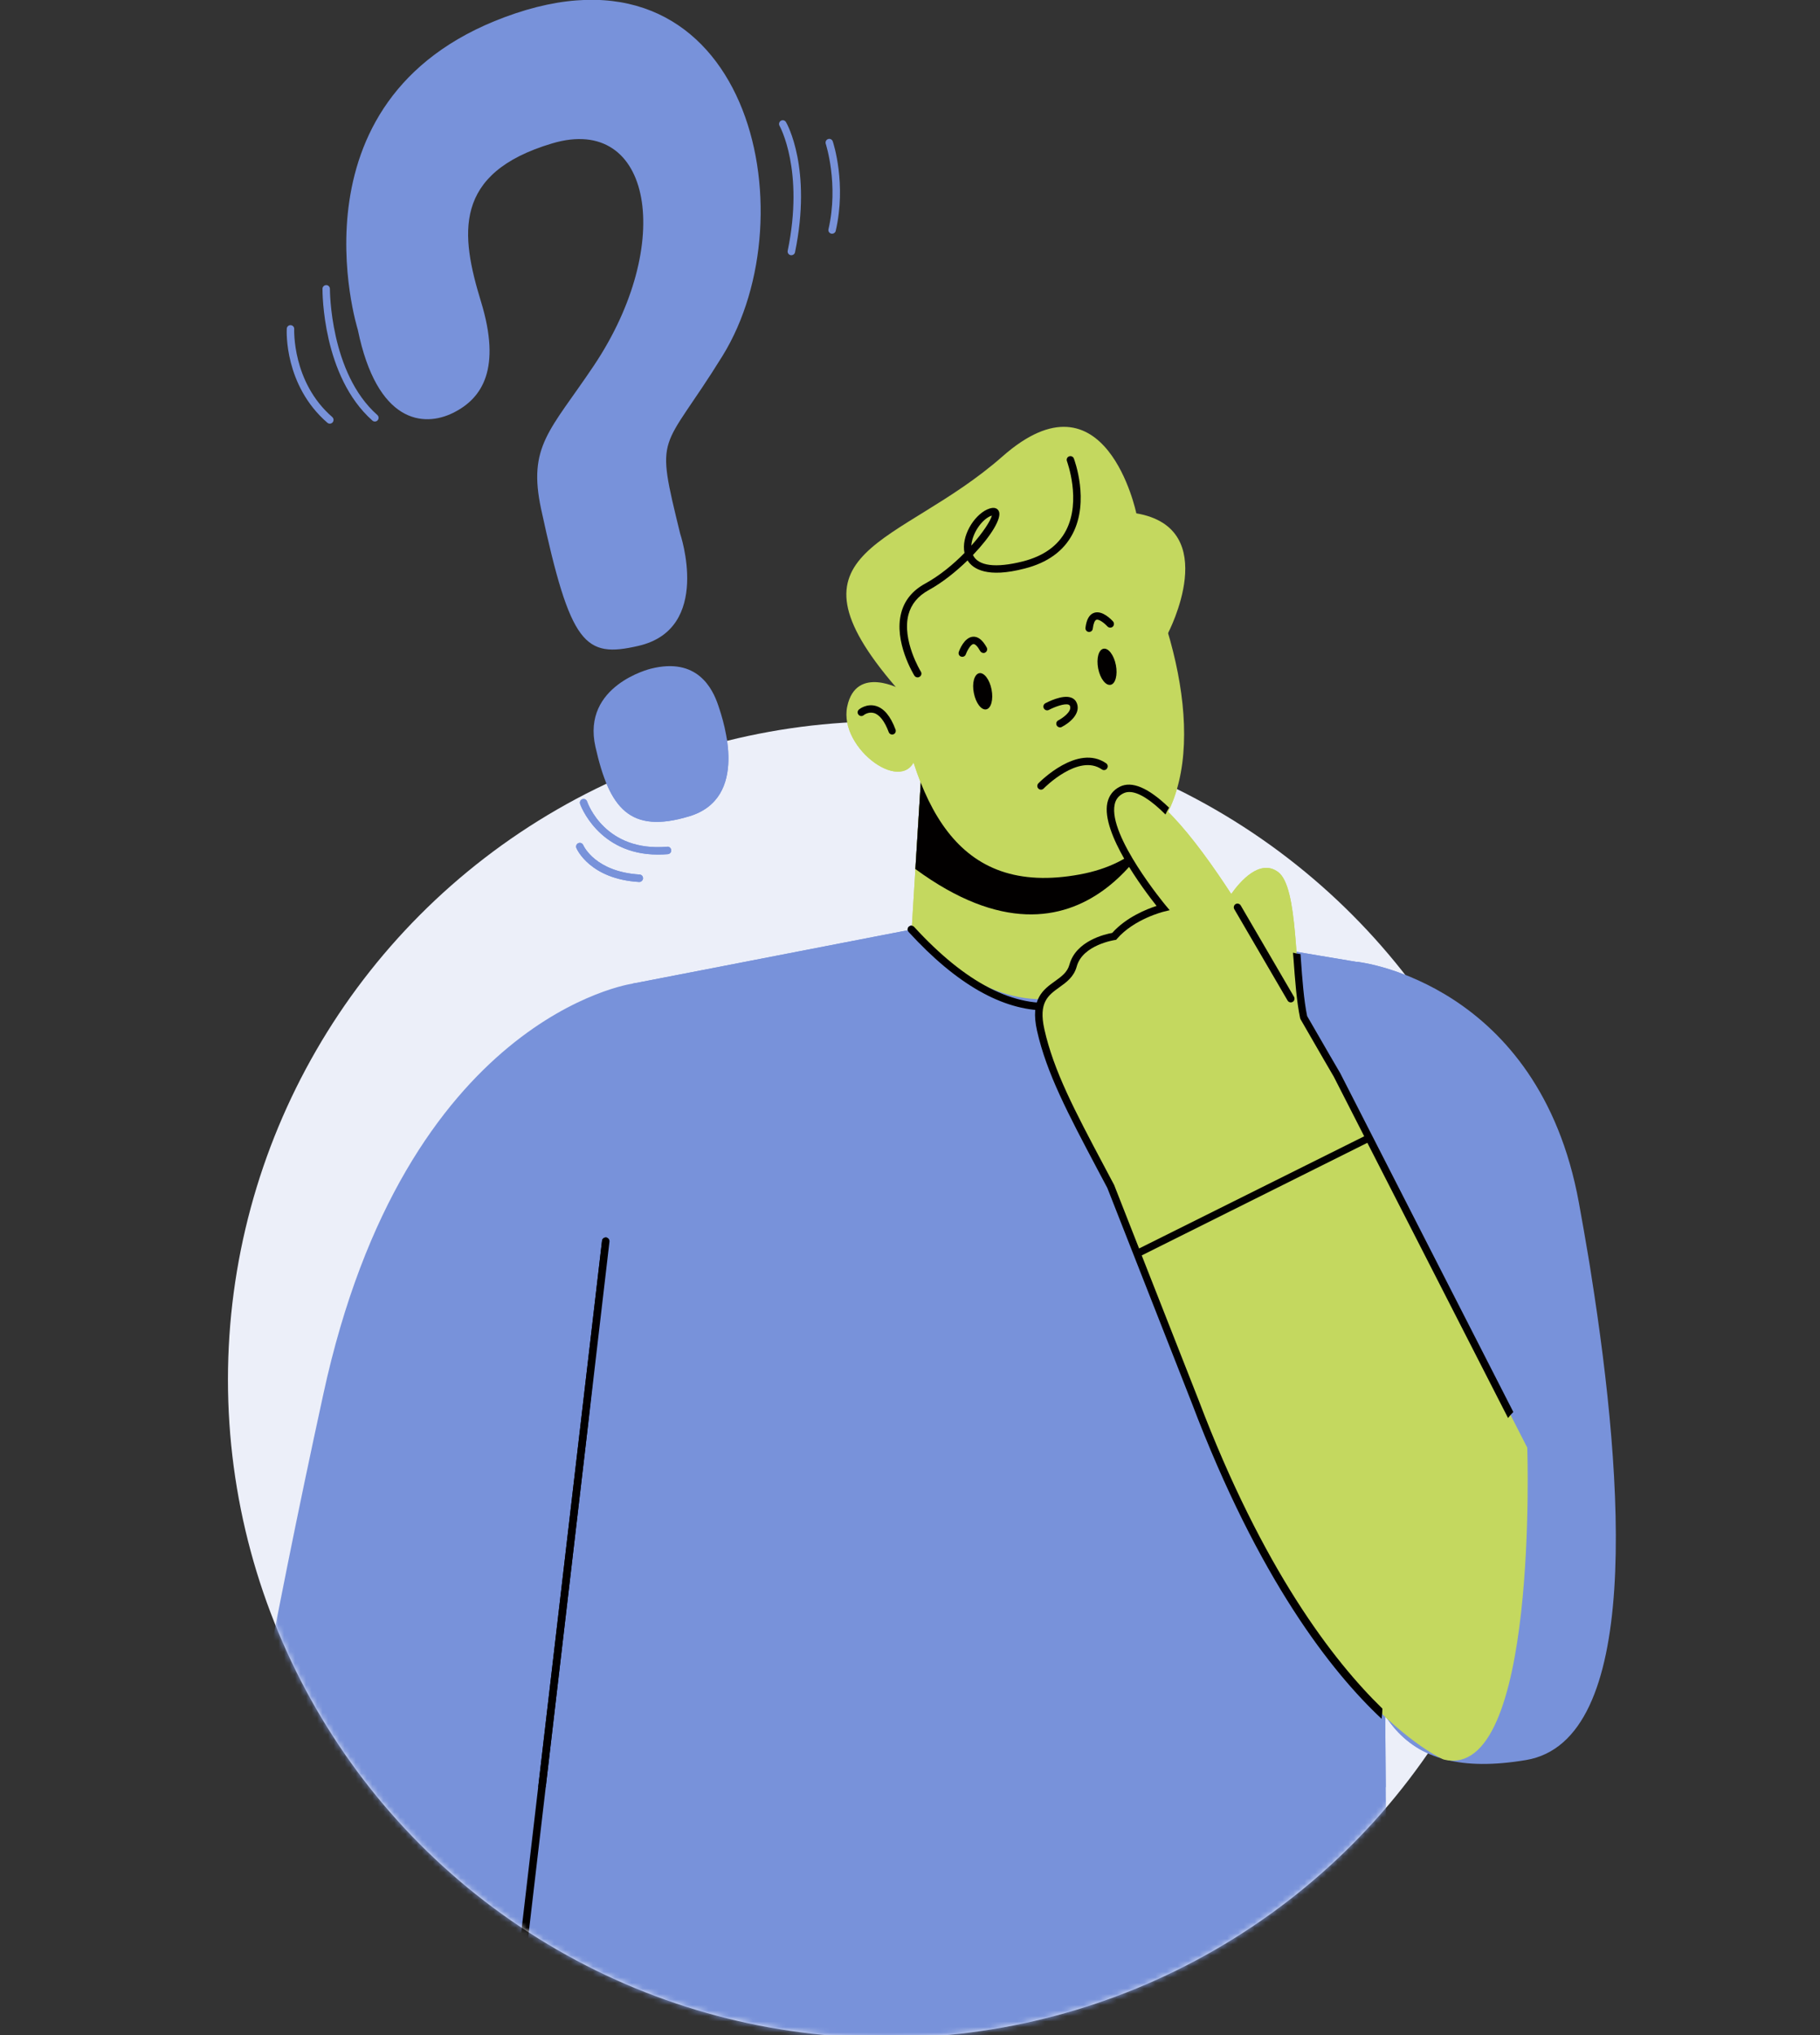
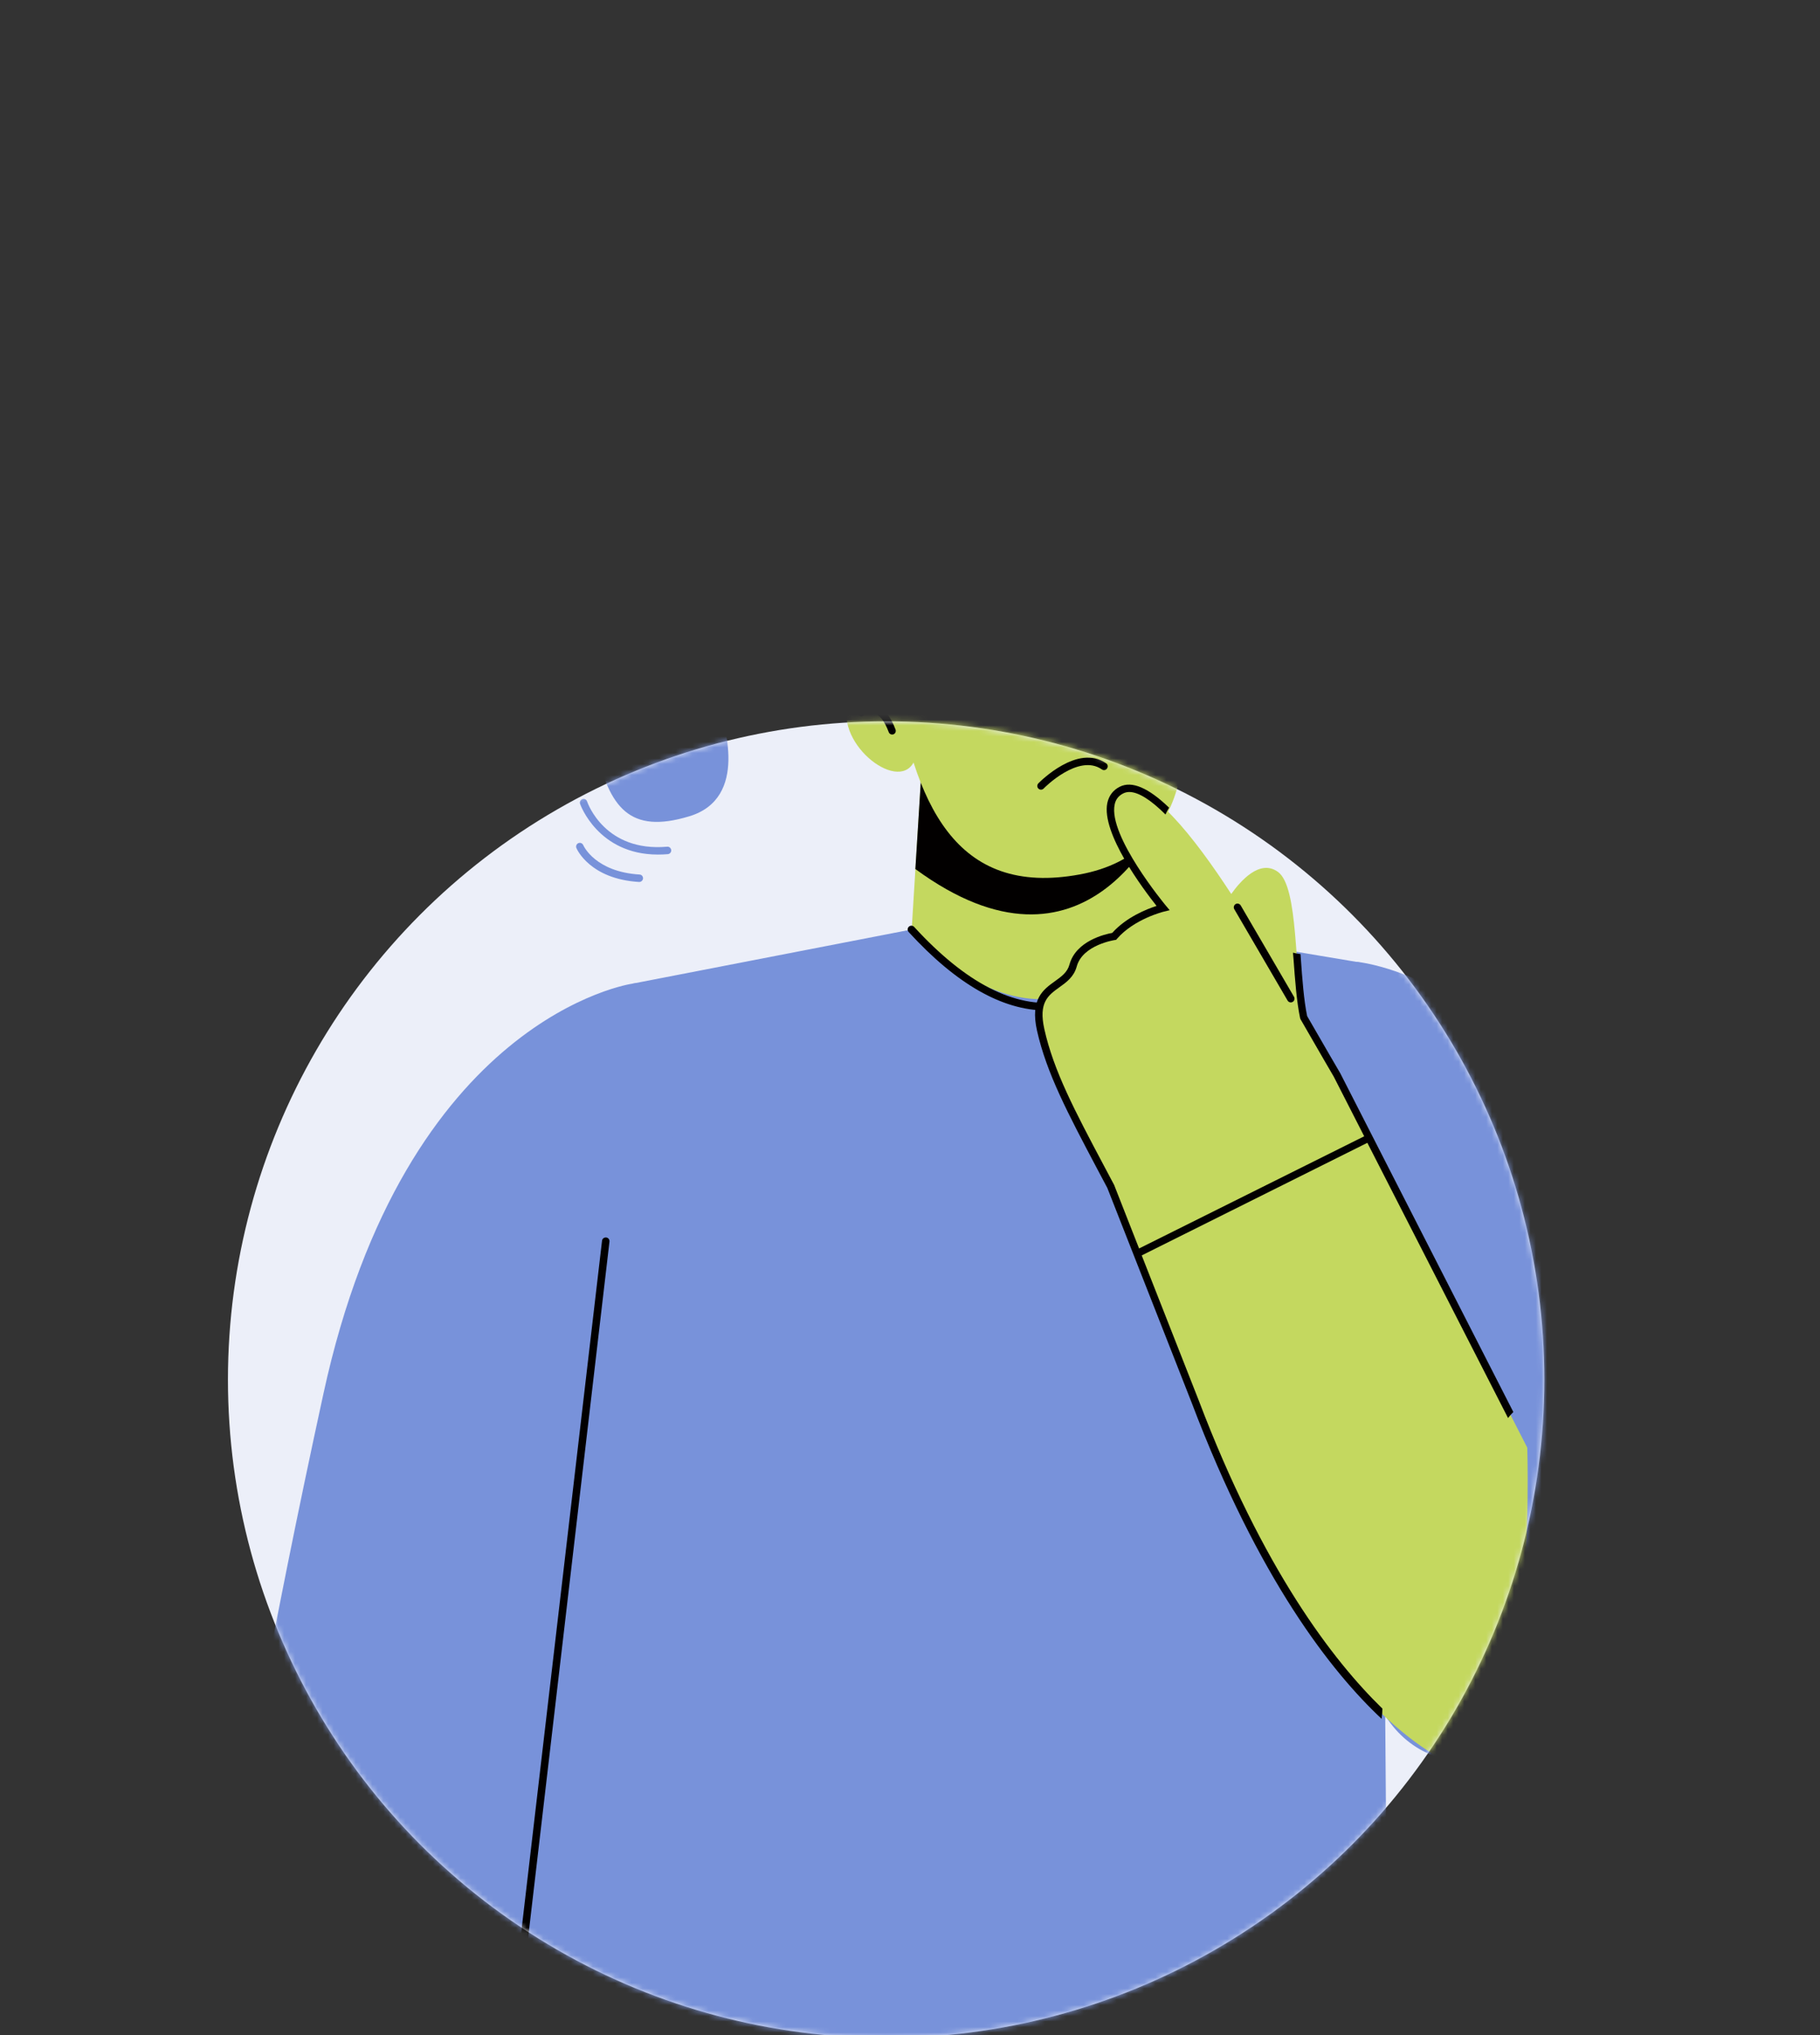
<svg xmlns="http://www.w3.org/2000/svg" width="330" height="369" viewBox="0 0 330 369" fill="none">
  <rect x="0" y="0" width="330" height="369" fill="#333333" stroke="none" />
  <g clip-path="url(#clip0_13622_236)">
    <circle cx="160.675" cy="250.12" r="119.344" fill="#ECEFF9" />
    <mask id="mask0_13622_236" style="mask-type:alpha" maskUnits="userSpaceOnUse" x="41" y="130" width="240" height="240">
      <circle cx="160.675" cy="250.12" r="119.344" fill="#B9B9B9" />
    </mask>
    <g mask="url(#mask0_13622_236)">
      <path d="M276.665 319.097C253.313 322.995 246.562 310.525 244.754 284.793C244.164 276.37 242.651 261.37 241.379 245.095C241.305 244.061 241.231 243.045 241.157 241.992C238.704 209.351 237.468 172.96 246.488 174.437C246.488 174.437 279.007 178.243 286.275 218.014C286.865 221.247 287.455 224.591 288.027 228.027C288.193 229.061 288.378 230.114 288.525 231.148C294.575 269.331 297.545 315.624 276.665 319.097Z" fill="#7892DA" />
      <path d="M167.025 140.688L165.069 172.35L209.929 175.158L211.884 143.773L167.025 140.688Z" fill="#C4D85F" />
      <path d="M167.025 140.688L165.973 157.553C196.962 180.293 210.537 148.982 211.718 146.063L211.866 143.791L167.025 140.688Z" fill="#020000" />
      <path d="M209.966 171.205L236.527 173.662C236.527 173.662 220.148 199.911 183.386 197.621C146.606 195.33 137.567 175.878 137.567 175.878L165.236 168.508C165.236 168.508 192.996 167.122 209.966 171.205Z" fill="#C4D85F" />
      <path d="M185.064 95.079C185.064 95.079 204.376 91.901 211.035 112.332C217.694 132.763 216.753 154.672 195.799 158.532C173.296 162.689 165.641 145.953 162.007 121.716C158.336 97.48 180.49 95.485 185.064 95.079Z" fill="#C4D85F" />
      <path d="M163.483 125.041C163.483 125.041 155.219 120.423 153.614 128.108C152.01 135.792 164.331 144.659 166.139 136.919L163.483 125.041Z" fill="#C4D85F" />
      <path d="M161.915 133.151C161.934 133.151 161.971 133.132 161.989 133.132C162.34 133.003 162.506 132.615 162.376 132.264C161.473 129.826 160.255 128.385 158.78 127.979C157.119 127.517 155.81 128.57 155.755 128.625C155.459 128.865 155.422 129.29 155.662 129.567C155.902 129.863 156.326 129.9 156.603 129.66C156.64 129.623 157.451 128.995 158.448 129.272C159.462 129.549 160.403 130.75 161.141 132.726C161.251 133.04 161.583 133.225 161.915 133.151Z" fill="#020000" />
      <path d="M192.35 131.858C192.055 131.932 191.741 131.784 191.594 131.507C191.428 131.174 191.557 130.768 191.889 130.602C192.571 130.251 194.397 129.031 194.01 127.997C193.955 127.868 193.899 127.812 193.77 127.757C193.032 127.48 191.243 128.145 190.192 128.699C189.86 128.884 189.454 128.754 189.269 128.422C189.085 128.089 189.214 127.683 189.546 127.498C189.86 127.332 192.627 125.873 194.231 126.482C194.729 126.667 195.08 127.018 195.264 127.517C195.984 129.419 193.862 131.119 192.497 131.802C192.461 131.839 192.405 131.858 192.35 131.858Z" fill="#020000" />
      <path d="M188.753 143.163C188.587 143.163 188.421 143.108 188.292 142.978C188.015 142.72 188.015 142.295 188.273 142.018C188.569 141.722 195.393 134.813 200.558 138.379C200.872 138.6 200.946 139.007 200.724 139.321C200.521 139.635 200.097 139.709 199.783 139.487C195.541 136.55 189.288 142.886 189.233 142.96C189.104 143.089 188.937 143.163 188.753 143.163Z" fill="#020000" />
      <path d="M251.616 369.509L250.841 268.962L250.804 265.748L246.488 174.474L210.15 168.378C210.15 168.378 192.295 197.029 165.235 168.526L115.064 178.261C114.934 178.28 114.805 178.298 114.676 178.335L106.911 256.013L102.318 301.899L102.004 305.002L99.754 327.502L96.268 369.509H251.616Z" fill="#7892DA" />
      <path d="M189.676 183.193C181.781 183.193 173.407 178.428 164.756 168.97C164.498 168.692 164.516 168.268 164.793 168.009C165.069 167.75 165.494 167.769 165.752 168.046C175.085 178.224 183.958 182.806 192.166 181.66C203.362 180.109 209.505 168.157 209.56 168.046C209.726 167.713 210.132 167.584 210.464 167.75C210.796 167.917 210.925 168.323 210.759 168.655C210.501 169.173 204.266 181.346 192.35 183.009C191.465 183.138 190.561 183.193 189.676 183.193Z" fill="#020000" />
      <path d="M276.923 262.46L242.412 194.905C242.412 194.905 239.516 189.973 236.362 184.449C234.628 176.322 235.513 160.823 231.713 158.071C228.43 155.688 224.889 159.752 223.247 162.079C216.662 151.956 208.085 140.909 203.363 143.255C196.095 146.895 210.888 164.628 210.888 164.628C210.888 164.628 205.318 165.977 202.016 169.782C202.016 169.782 195.782 170.65 194.583 175.065C193.365 179.48 186.799 178.261 188.699 186.759C190.598 195.256 195.191 203.347 201.407 215.17L216.717 254.147C237.468 308.881 261.743 318.986 261.743 318.986C279.008 323.253 276.923 262.46 276.923 262.46Z" fill="#C4D85F" />
      <path d="M116.041 263.309C115.838 264.602 115.654 265.896 115.451 267.189C108.719 311.726 98.961 358.499 96.618 369.509H36.67C37.98 361.011 42.757 330.808 51.021 289.319C51.371 287.527 51.74 285.698 52.109 283.851C54.083 274.024 56.26 263.623 58.621 252.78C73.488 184.172 114.658 178.335 114.658 178.335C125.928 176.395 122.7 218.107 116.041 263.309Z" fill="#7892DA" />
      <path d="M93.224 367.754C93.206 367.754 93.169 367.754 93.15 367.754C92.781 367.717 92.523 367.366 92.56 366.996L109.161 224.942C109.198 224.572 109.53 224.314 109.917 224.351C110.286 224.388 110.545 224.72 110.508 225.108L93.907 367.163C93.851 367.514 93.575 367.754 93.224 367.754Z" fill="#020000" />
      <path d="M273.437 257.084C273.732 256.696 274.045 256.327 274.396 255.994L243.002 194.554C243.002 194.554 240.142 189.677 237.007 184.209C236.416 181.346 236.121 177.485 235.863 173.735C235.845 173.477 235.826 173.237 235.808 172.978C235.328 172.923 234.867 172.83 234.443 172.719C234.48 173.089 234.498 173.458 234.535 173.828C234.812 177.652 235.107 181.623 235.734 184.579L235.808 184.782C238.962 190.287 241.839 195.201 241.839 195.201L247.355 206.007L206.535 226.346L202.016 214.837L200.153 211.327C194.859 201.352 191.041 194.129 189.362 186.592C188.274 181.734 190.045 180.459 192.074 179C193.365 178.077 194.711 177.116 195.228 175.232C196.298 171.297 202.053 170.447 202.108 170.429L202.366 170.392L202.532 170.207C205.631 166.605 210.999 165.275 211.035 165.275L212.087 165.016L211.386 164.185C211.275 164.056 200.909 151.55 202.108 145.86C202.292 144.937 202.809 144.272 203.657 143.847C203.989 143.68 204.358 143.588 204.764 143.588C206.424 143.588 208.656 145.01 211.331 147.671C211.331 147.671 211.331 147.671 211.331 147.652C211.515 147.227 211.736 146.821 211.976 146.433C208.232 142.812 205.225 141.538 203.049 142.627C201.831 143.237 201.075 144.235 200.78 145.565C199.636 151.051 207.365 161.285 209.707 164.241C207.937 164.813 204.229 166.273 201.665 169.136C200.411 169.357 195.099 170.558 193.918 174.862C193.531 176.285 192.479 177.024 191.28 177.892C189.159 179.407 186.743 181.143 188.034 186.87C189.768 194.573 193.623 201.851 198.954 211.937L200.78 215.373L216.09 254.35C228.227 286.363 241.452 303.136 250.509 311.615C250.564 311.209 250.601 310.803 250.62 310.618C250.638 310.341 250.638 310.045 250.656 309.768C241.766 301.123 228.983 284.534 217.344 253.87L207.014 227.602L247.926 207.189L273.437 257.084Z" fill="#020000" />
      <path d="M233.465 181.402C233.594 181.623 233.815 181.734 234.055 181.734C234.166 181.734 234.295 181.697 234.387 181.642C234.701 181.457 234.811 181.032 234.627 180.718L224.962 164.148C224.777 163.834 224.353 163.723 224.039 163.908C223.726 164.093 223.615 164.518 223.799 164.832L233.465 181.402Z" fill="#020000" />
      <path d="M67.972 76.421C67.806 76.421 67.659 76.366 67.53 76.255C58.455 68.219 58.473 52.998 58.473 52.351C58.473 51.982 58.786 51.686 59.155 51.686C59.524 51.686 59.819 52 59.819 52.37C59.819 52.518 59.801 67.628 68.415 75.239C68.692 75.479 68.729 75.904 68.47 76.2C68.341 76.347 68.157 76.421 67.972 76.421Z" fill="#7892DA" />
      <path d="M59.801 76.809C59.653 76.809 59.487 76.754 59.358 76.643C51.537 69.882 51.962 60.018 51.998 59.593C52.017 59.223 52.331 58.928 52.7 58.946C53.068 58.965 53.364 59.279 53.345 59.648C53.345 59.74 52.939 69.272 60.244 75.609C60.52 75.849 60.557 76.274 60.317 76.569C60.17 76.735 59.985 76.809 59.801 76.809Z" fill="#7892DA" />
-       <path d="M143.47 46.274C143.433 46.274 143.378 46.274 143.341 46.255C142.972 46.181 142.751 45.812 142.824 45.461C145.85 30.868 141.386 22.887 141.349 22.814C141.164 22.5 141.275 22.075 141.589 21.89C141.921 21.705 142.326 21.816 142.511 22.13C142.714 22.463 147.27 30.572 144.153 45.738C144.079 46.071 143.802 46.274 143.47 46.274Z" fill="#7892DA" />
      <path d="M150.867 42.376C150.812 42.376 150.775 42.376 150.719 42.358C150.35 42.265 150.129 41.914 150.221 41.545C152.103 33.38 149.742 26.139 149.723 26.065C149.613 25.714 149.797 25.326 150.147 25.215C150.498 25.086 150.885 25.289 150.996 25.64C151.107 25.954 153.505 33.325 151.531 41.859C151.457 42.173 151.18 42.376 150.867 42.376Z" fill="#7892DA" />
      <path d="M119.288 154.93C108.423 154.93 105.195 145.823 105.177 145.731C105.066 145.38 105.251 144.992 105.601 144.881C105.952 144.752 106.339 144.955 106.45 145.306C106.579 145.675 109.715 154.487 120.966 153.508C121.317 153.452 121.667 153.748 121.704 154.117C121.741 154.487 121.464 154.819 121.095 154.856C120.468 154.912 119.878 154.93 119.288 154.93Z" fill="#7892DA" />
      <path d="M115.912 159.899C115.894 159.899 115.894 159.899 115.875 159.899C107.003 159.364 104.605 153.988 104.513 153.748C104.365 153.397 104.531 153.009 104.863 152.861C105.214 152.713 105.601 152.88 105.749 153.212C105.841 153.415 107.962 158.052 115.968 158.551C116.337 158.569 116.613 158.883 116.595 159.271C116.558 159.622 116.263 159.899 115.912 159.899Z" fill="#7892DA" />
      <path d="M117.996 121.236C117.996 121.236 105.453 124.247 107.962 135.386C110.47 146.525 114.178 151.273 125.005 147.984C135.833 144.696 131.277 130.99 130.244 127.923C129.211 124.838 126.444 119.093 117.996 121.236Z" fill="#7892DA" />
    </g>
    <g clip-path="url(#clip1_13622_236)">
      <path d="M276.665 319.097C253.313 322.995 246.562 310.525 244.754 284.793C244.164 276.37 242.651 261.37 241.379 245.095C241.305 244.061 241.231 243.045 241.157 241.992C238.704 209.351 237.468 172.96 246.488 174.437C246.488 174.437 279.007 178.243 286.275 218.014C286.865 221.247 287.455 224.591 288.027 228.027C288.193 229.061 288.378 230.114 288.525 231.148C294.575 269.331 297.545 315.624 276.665 319.097Z" fill="#7892DA" />
      <path d="M167.025 140.688L165.069 172.35L209.929 175.158L211.884 143.773L167.025 140.688Z" fill="#C4D85F" />
      <path d="M167.025 140.688L165.973 157.553C196.962 180.293 210.537 148.982 211.718 146.063L211.866 143.791L167.025 140.688Z" fill="#020000" />
      <path d="M209.966 171.205L236.527 173.662C236.527 173.662 220.148 199.911 183.386 197.621C146.606 195.33 137.567 175.878 137.567 175.878L165.236 168.508C165.236 168.508 192.996 167.122 209.966 171.205Z" fill="#C4D85F" />
      <path d="M185.064 95.079C185.064 95.079 204.376 91.901 211.035 112.332C217.694 132.763 216.753 154.672 195.799 158.532C173.296 162.689 165.641 145.953 162.007 121.716C158.336 97.48 180.49 95.485 185.064 95.079Z" fill="#C4D85F" />
      <path d="M163.483 125.041C163.483 125.041 155.219 120.423 153.614 128.108C152.01 135.792 164.331 144.659 166.139 136.919L163.483 125.041Z" fill="#C4D85F" />
      <path d="M199.119 121.199C199.47 123.009 200.484 124.339 201.37 124.155C202.255 123.988 202.679 122.363 202.329 120.571C201.978 118.761 200.964 117.431 200.079 117.615C199.193 117.782 198.769 119.389 199.119 121.199Z" fill="#020000" />
      <path d="M176.579 125.651C176.93 127.461 177.944 128.791 178.83 128.607C179.715 128.422 180.139 126.815 179.789 125.005C179.438 123.194 178.424 121.864 177.538 122.049C176.653 122.252 176.21 123.859 176.579 125.651Z" fill="#020000" />
      <path d="M161.915 133.151C161.934 133.151 161.971 133.132 161.989 133.132C162.34 133.003 162.506 132.615 162.376 132.264C161.473 129.826 160.255 128.385 158.78 127.979C157.119 127.517 155.81 128.57 155.755 128.625C155.459 128.865 155.422 129.29 155.662 129.567C155.902 129.863 156.326 129.9 156.603 129.66C156.64 129.623 157.451 128.995 158.448 129.272C159.462 129.549 160.403 130.75 161.141 132.726C161.251 133.04 161.583 133.225 161.915 133.151Z" fill="#020000" />
      <path d="M192.35 131.858C192.055 131.932 191.741 131.784 191.594 131.507C191.428 131.174 191.557 130.768 191.889 130.602C192.571 130.251 194.397 129.031 194.01 127.997C193.955 127.868 193.899 127.812 193.77 127.757C193.032 127.48 191.243 128.145 190.192 128.699C189.86 128.884 189.454 128.754 189.269 128.422C189.085 128.089 189.214 127.683 189.546 127.498C189.86 127.332 192.627 125.873 194.231 126.482C194.729 126.667 195.08 127.018 195.264 127.517C195.984 129.419 193.862 131.119 192.497 131.802C192.461 131.839 192.405 131.858 192.35 131.858Z" fill="#020000" />
      <path d="M201.462 113.773C201.573 113.755 201.665 113.699 201.757 113.625C202.034 113.367 202.052 112.942 201.812 112.665C201.499 112.314 199.876 110.614 198.4 111.095C197.533 111.372 196.998 112.295 196.814 113.829C196.777 114.198 197.035 114.531 197.404 114.567C197.773 114.604 198.105 114.346 198.142 113.976C198.252 113.071 198.492 112.462 198.787 112.369C199.23 112.185 200.263 112.979 200.779 113.552C200.964 113.755 201.222 113.829 201.462 113.773Z" fill="#020000" />
      <path d="M178.479 118.373C178.534 118.354 178.589 118.336 178.645 118.299C178.977 118.114 179.087 117.708 178.903 117.375C178.147 116.008 177.317 115.362 176.394 115.436C174.845 115.584 173.996 117.763 173.849 118.188C173.72 118.539 173.904 118.927 174.255 119.038C174.605 119.167 174.993 118.982 175.122 118.632C175.398 117.874 176.025 116.803 176.505 116.766C176.819 116.747 177.28 117.209 177.704 118.003C177.87 118.299 178.184 118.428 178.479 118.373Z" fill="#020000" />
      <path d="M211.792 114.771C211.792 114.771 221.771 95.762 206.037 93.065C206.037 93.065 200.485 66.262 181.781 82.739C163.077 99.217 140.647 99.235 162.413 124.543C162.413 124.543 167.32 128.995 166.084 120.885C164.848 112.776 164.811 108.582 172.595 106.809C180.379 105.054 184.197 106.883 190.967 103.041C197.718 99.18 201.167 99.919 205.778 108.841C210.39 117.763 210.98 116.156 211.792 114.771Z" fill="#C4D85F" />
      <path d="M165.807 122.511C165.66 122.27 162.026 116.322 163.409 111.113C164 108.841 165.457 107.067 167.707 105.83C170.4 104.352 172.872 102.302 174.882 100.251C174.255 97.277 176.524 93.49 178.996 92.363C180.379 91.735 180.896 92.271 181.098 92.659C181.726 93.897 179.623 97.277 176.413 100.621C177.354 102.616 180.527 103.022 185.452 101.784C189.215 100.824 191.852 98.939 193.291 96.169C196.113 90.756 193.475 83.681 193.457 83.607C193.328 83.256 193.494 82.868 193.844 82.739C194.195 82.61 194.582 82.776 194.711 83.127C194.822 83.441 197.589 90.83 194.49 96.778C192.867 99.9 189.934 102.024 185.784 103.077C179.033 104.832 176.413 103.17 175.436 101.6C173.314 103.669 170.806 105.664 168.371 106.994C166.453 108.047 165.217 109.543 164.719 111.427C163.501 116.082 166.932 121.716 166.969 121.772C167.172 122.086 167.061 122.511 166.748 122.695C166.674 122.732 166.619 122.769 166.545 122.788C166.268 122.862 165.973 122.751 165.807 122.511ZM179.549 93.582C177.871 94.34 176.266 96.797 176.118 98.921C178.258 96.538 179.641 94.358 179.844 93.472C179.77 93.49 179.678 93.527 179.549 93.582Z" fill="#020000" />
      <path d="M188.753 143.163C188.587 143.163 188.421 143.108 188.292 142.978C188.015 142.72 188.015 142.295 188.273 142.018C188.569 141.722 195.393 134.813 200.558 138.379C200.872 138.6 200.946 139.007 200.724 139.321C200.521 139.635 200.097 139.709 199.783 139.487C195.541 136.55 189.288 142.886 189.233 142.96C189.104 143.089 188.937 143.163 188.753 143.163Z" fill="#020000" />
      <path d="M251.616 369.509L250.841 268.962L250.804 265.748L246.488 174.474L210.15 168.378C210.15 168.378 192.295 197.029 165.235 168.526L115.064 178.261C114.934 178.28 114.805 178.298 114.676 178.335L106.911 256.013L102.318 301.899L102.004 305.002L99.754 327.502L96.268 369.509H251.616Z" fill="#7892DA" />
      <path d="M189.676 183.193C181.781 183.193 173.407 178.428 164.756 168.97C164.498 168.692 164.516 168.268 164.793 168.009C165.069 167.75 165.494 167.769 165.752 168.046C175.085 178.224 183.958 182.806 192.166 181.66C203.362 180.109 209.505 168.157 209.56 168.046C209.726 167.713 210.132 167.584 210.464 167.75C210.796 167.917 210.925 168.323 210.759 168.655C210.501 169.173 204.266 181.346 192.35 183.009C191.465 183.138 190.561 183.193 189.676 183.193Z" fill="#020000" />
      <path d="M276.923 262.46L242.412 194.905C242.412 194.905 239.516 189.973 236.362 184.449C234.628 176.322 235.513 160.823 231.713 158.071C228.43 155.688 224.889 159.752 223.247 162.079C216.662 151.956 208.085 140.909 203.363 143.255C196.095 146.895 210.888 164.628 210.888 164.628C210.888 164.628 205.318 165.977 202.016 169.782C202.016 169.782 195.782 170.65 194.583 175.065C193.365 179.48 186.799 178.261 188.699 186.759C190.598 195.256 195.191 203.347 201.407 215.17L216.717 254.147C237.468 308.881 261.743 318.986 261.743 318.986C279.008 323.253 276.923 262.46 276.923 262.46Z" fill="#C4D85F" />
      <path d="M93.224 367.754C93.206 367.754 93.169 367.754 93.15 367.754C92.781 367.717 92.523 367.366 92.56 366.996L109.161 224.942C109.198 224.572 109.53 224.314 109.917 224.351C110.286 224.388 110.545 224.72 110.508 225.108L93.907 367.163C93.851 367.514 93.575 367.754 93.224 367.754Z" fill="#020000" />
-       <path d="M273.437 257.084C273.732 256.696 274.045 256.327 274.396 255.994L243.002 194.554C243.002 194.554 240.142 189.677 237.007 184.209C236.416 181.346 236.121 177.485 235.863 173.735C235.845 173.477 235.826 173.237 235.808 172.978C235.328 172.923 234.867 172.83 234.443 172.719C234.48 173.089 234.498 173.458 234.535 173.828C234.812 177.652 235.107 181.623 235.734 184.579L235.808 184.782C238.962 190.287 241.839 195.201 241.839 195.201L247.355 206.007L206.535 226.346L202.016 214.837L200.153 211.327C194.859 201.352 191.041 194.129 189.362 186.592C188.274 181.734 190.045 180.459 192.074 179C193.365 178.077 194.711 177.116 195.228 175.232C196.298 171.297 202.053 170.447 202.108 170.429L202.366 170.392L202.532 170.207C205.631 166.605 210.999 165.275 211.035 165.275L212.087 165.016L211.386 164.185C211.275 164.056 200.909 151.55 202.108 145.86C202.292 144.937 202.809 144.272 203.657 143.847C203.989 143.68 204.358 143.588 204.764 143.588C206.424 143.588 208.656 145.01 211.331 147.671C211.331 147.671 211.331 147.671 211.331 147.652C211.515 147.227 211.736 146.821 211.976 146.433C208.232 142.812 205.225 141.538 203.049 142.627C201.831 143.237 201.075 144.235 200.78 145.565C199.636 151.051 207.365 161.285 209.707 164.241C207.937 164.813 204.229 166.273 201.665 169.136C200.411 169.357 195.099 170.558 193.918 174.862C193.531 176.285 192.479 177.024 191.28 177.892C189.159 179.407 186.743 181.143 188.034 186.87C189.768 194.573 193.623 201.851 198.954 211.937L200.78 215.373L216.09 254.35C228.227 286.363 241.452 303.136 250.509 311.615C250.564 311.209 250.601 310.803 250.62 310.618C250.638 310.341 250.638 310.045 250.656 309.768C241.766 301.123 228.983 284.534 217.344 253.87L207.014 227.602L247.926 207.189L273.437 257.084Z" fill="#020000" />
      <path d="M233.465 181.402C233.594 181.623 233.815 181.734 234.055 181.734C234.166 181.734 234.295 181.697 234.387 181.642C234.701 181.457 234.811 181.032 234.627 180.718L224.962 164.148C224.777 163.834 224.353 163.723 224.039 163.908C223.726 164.093 223.615 164.518 223.799 164.832L233.465 181.402Z" fill="#020000" />
      <path d="M67.972 76.421C67.806 76.421 67.659 76.366 67.53 76.255C58.455 68.219 58.473 52.998 58.473 52.351C58.473 51.982 58.786 51.686 59.155 51.686C59.524 51.686 59.819 52 59.819 52.37C59.819 52.518 59.801 67.628 68.415 75.239C68.692 75.479 68.729 75.904 68.47 76.2C68.341 76.347 68.157 76.421 67.972 76.421Z" fill="#7892DA" />
      <path d="M59.801 76.809C59.653 76.809 59.487 76.754 59.358 76.643C51.537 69.882 51.962 60.018 51.998 59.593C52.017 59.223 52.331 58.928 52.7 58.946C53.068 58.965 53.364 59.279 53.345 59.648C53.345 59.74 52.939 69.272 60.244 75.609C60.52 75.849 60.557 76.274 60.317 76.569C60.17 76.735 59.985 76.809 59.801 76.809Z" fill="#7892DA" />
      <path d="M143.47 46.274C143.433 46.274 143.378 46.274 143.341 46.255C142.972 46.181 142.751 45.812 142.824 45.461C145.85 30.868 141.386 22.887 141.349 22.814C141.164 22.5 141.275 22.075 141.589 21.89C141.921 21.705 142.326 21.816 142.511 22.13C142.714 22.463 147.27 30.572 144.153 45.738C144.079 46.071 143.802 46.274 143.47 46.274Z" fill="#7892DA" />
      <path d="M150.867 42.376C150.812 42.376 150.775 42.376 150.719 42.358C150.35 42.265 150.129 41.914 150.221 41.545C152.103 33.38 149.742 26.139 149.723 26.065C149.613 25.714 149.797 25.326 150.147 25.215C150.498 25.086 150.885 25.289 150.996 25.64C151.107 25.954 153.505 33.325 151.531 41.859C151.457 42.173 151.18 42.376 150.867 42.376Z" fill="#7892DA" />
      <path d="M119.288 154.93C108.423 154.93 105.195 145.823 105.177 145.731C105.066 145.38 105.251 144.992 105.601 144.881C105.952 144.752 106.339 144.955 106.45 145.306C106.579 145.675 109.715 154.487 120.966 153.508C121.317 153.452 121.667 153.748 121.704 154.117C121.741 154.487 121.464 154.819 121.095 154.856C120.468 154.912 119.878 154.93 119.288 154.93Z" fill="#7892DA" />
      <path d="M115.912 159.899C115.894 159.899 115.894 159.899 115.875 159.899C107.003 159.364 104.605 153.988 104.513 153.748C104.365 153.397 104.531 153.009 104.863 152.861C105.214 152.713 105.601 152.88 105.749 153.212C105.841 153.415 107.962 158.052 115.968 158.551C116.337 158.569 116.613 158.883 116.595 159.271C116.558 159.622 116.263 159.899 115.912 159.899Z" fill="#7892DA" />
      <path d="M64.873 59.759C64.873 59.759 51.279 16.57 93.464 2.42C135.649 -11.712 146.993 38.7 130.982 64.562C119.859 82.517 118.716 77.844 123.327 96.76C123.327 96.76 129.193 114.013 115.746 117.098C106.044 119.333 103.461 117.061 98.13 92.363C95.64 80.836 99.772 78.084 107.667 66.298C122.46 44.205 118.273 20.597 100.141 25.991C82.009 31.385 83.503 42.561 87.211 54.679C90.918 66.779 87.506 72.21 82.157 74.851C76.789 77.511 68.359 76.735 64.873 59.759Z" fill="#7892DA" />
      <path d="M117.996 121.236C117.996 121.236 105.453 124.247 107.962 135.386C110.47 146.525 114.178 151.273 125.005 147.984C135.833 144.696 131.277 130.99 130.244 127.923C129.211 124.838 126.444 119.093 117.996 121.236Z" fill="#7892DA" />
    </g>
  </g>
  <defs>
    <clipPath id="clip0_13622_236">
      <rect width="330" height="369" fill="white" />
    </clipPath>
    <clipPath id="clip1_13622_236">
-       <rect width="256" height="324" fill="white" transform="translate(37)" />
-     </clipPath>
+       </clipPath>
  </defs>
</svg>